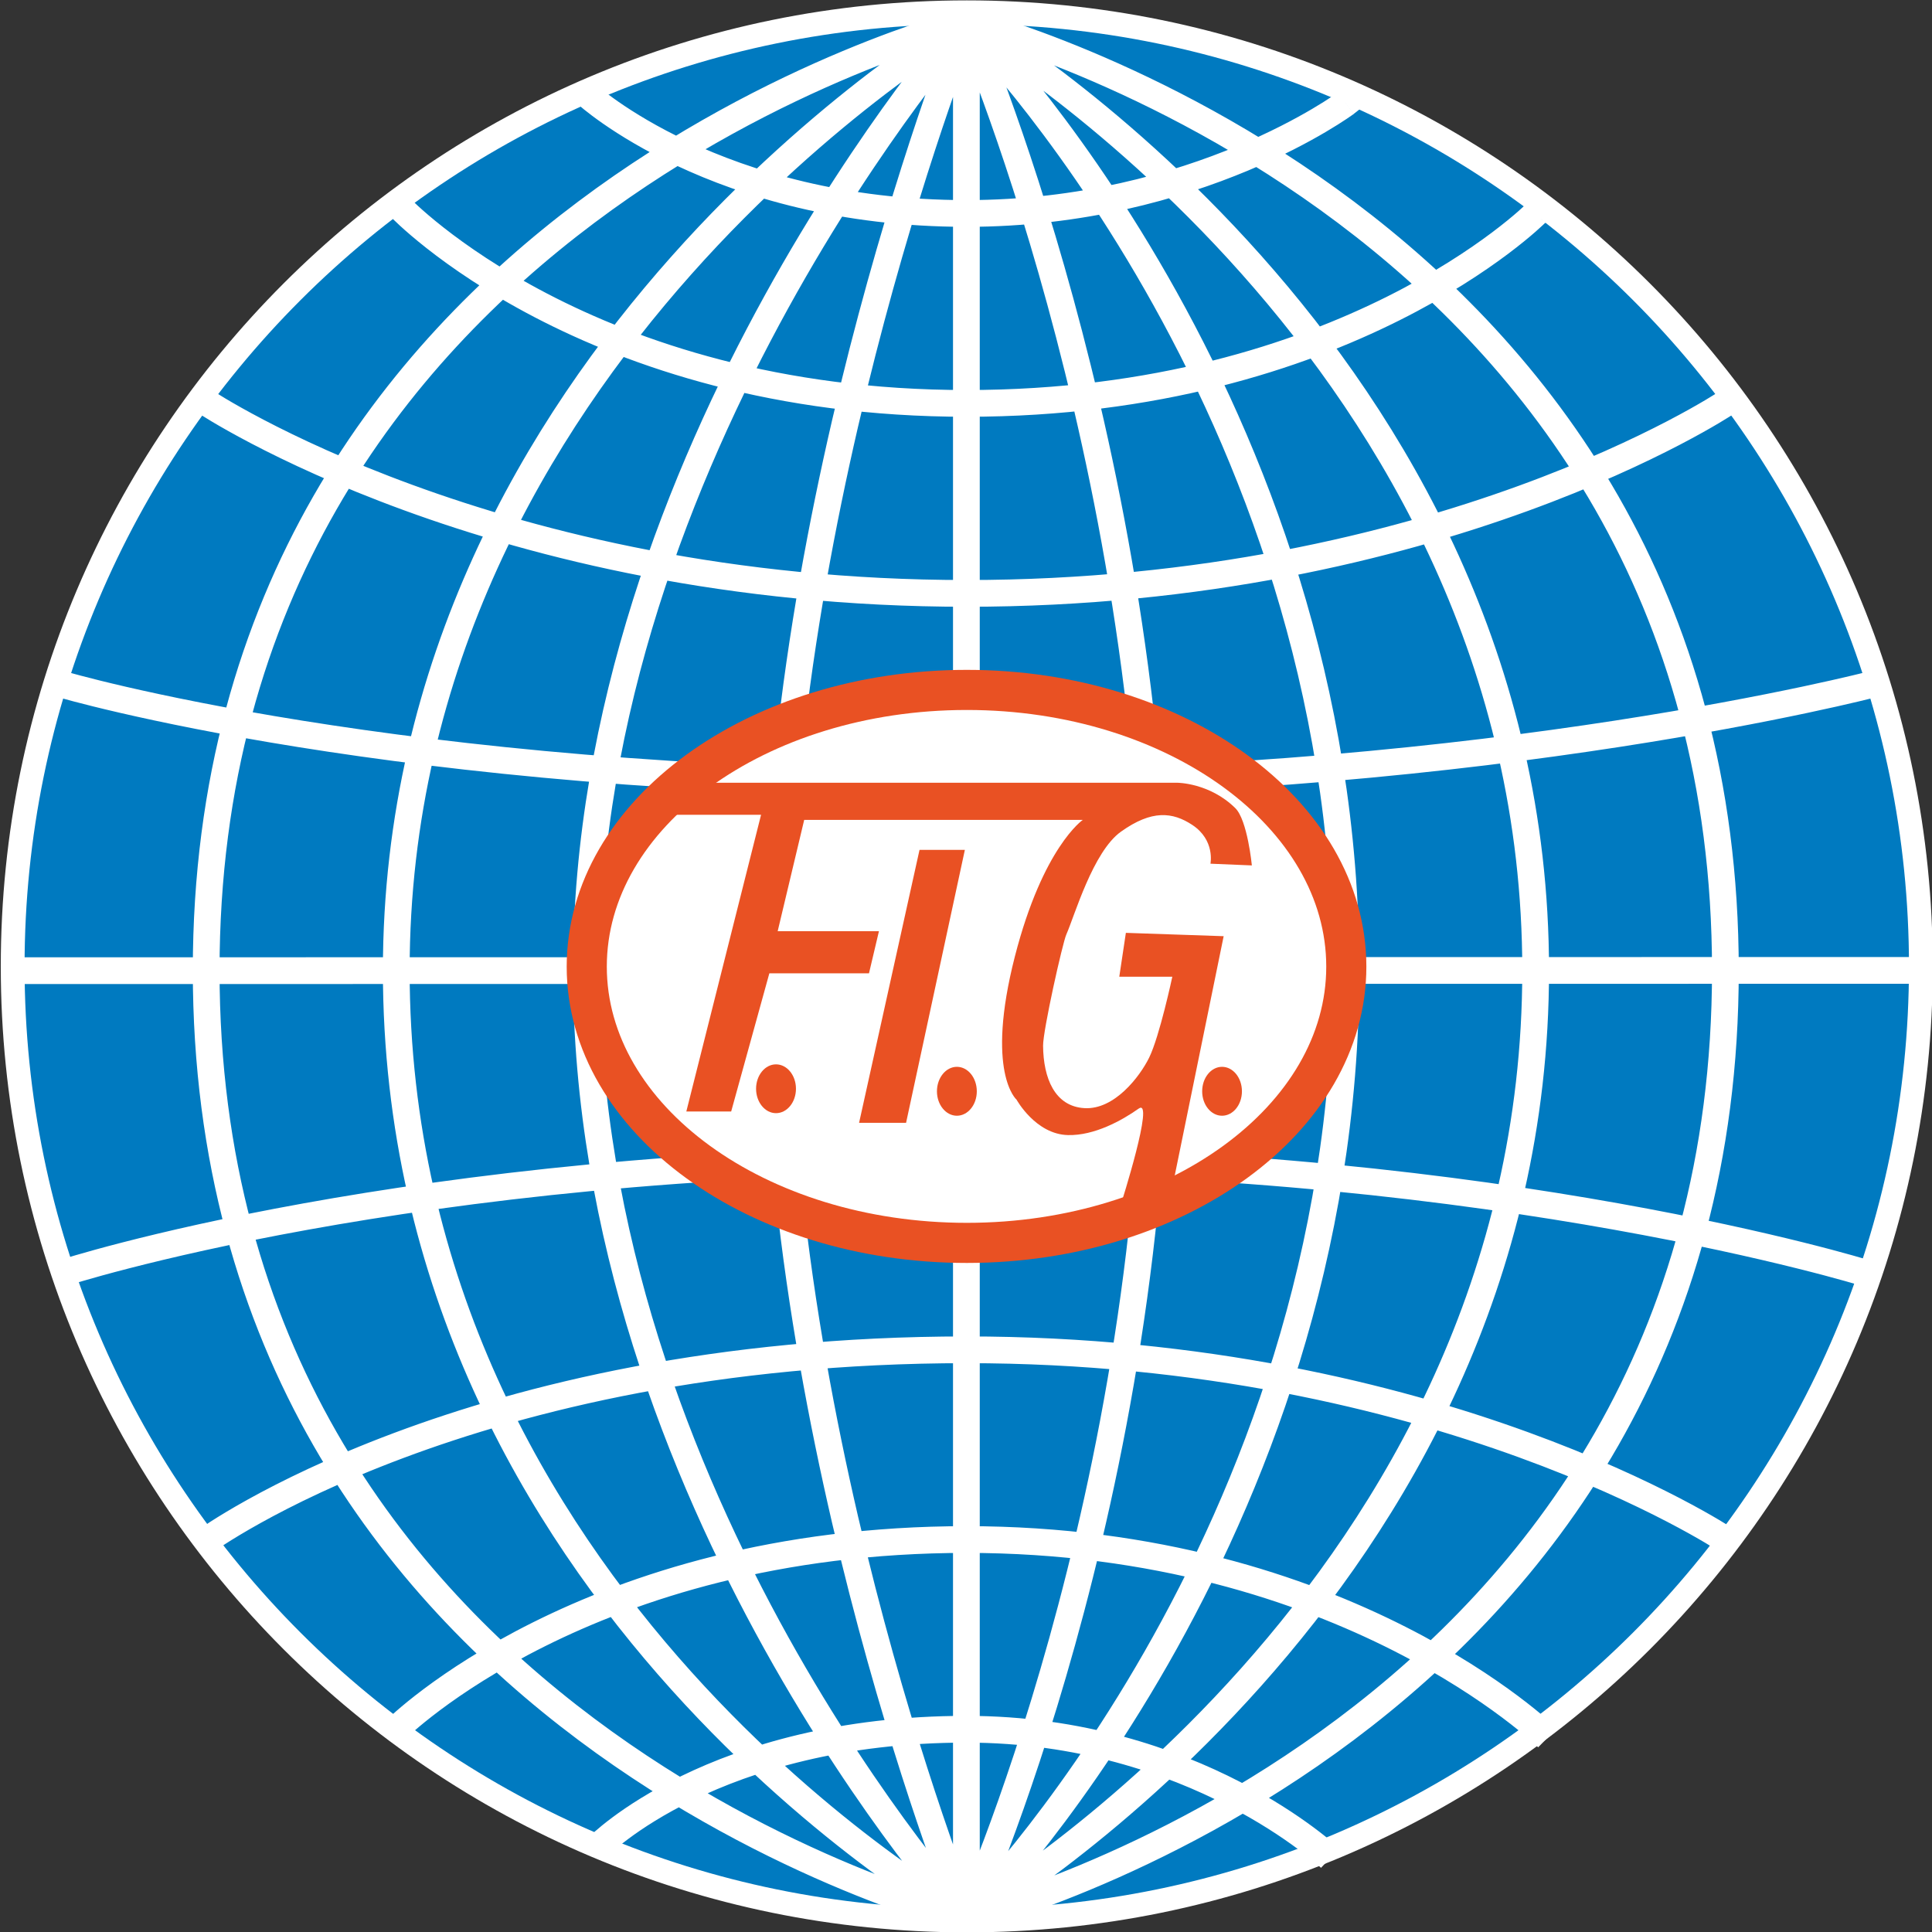
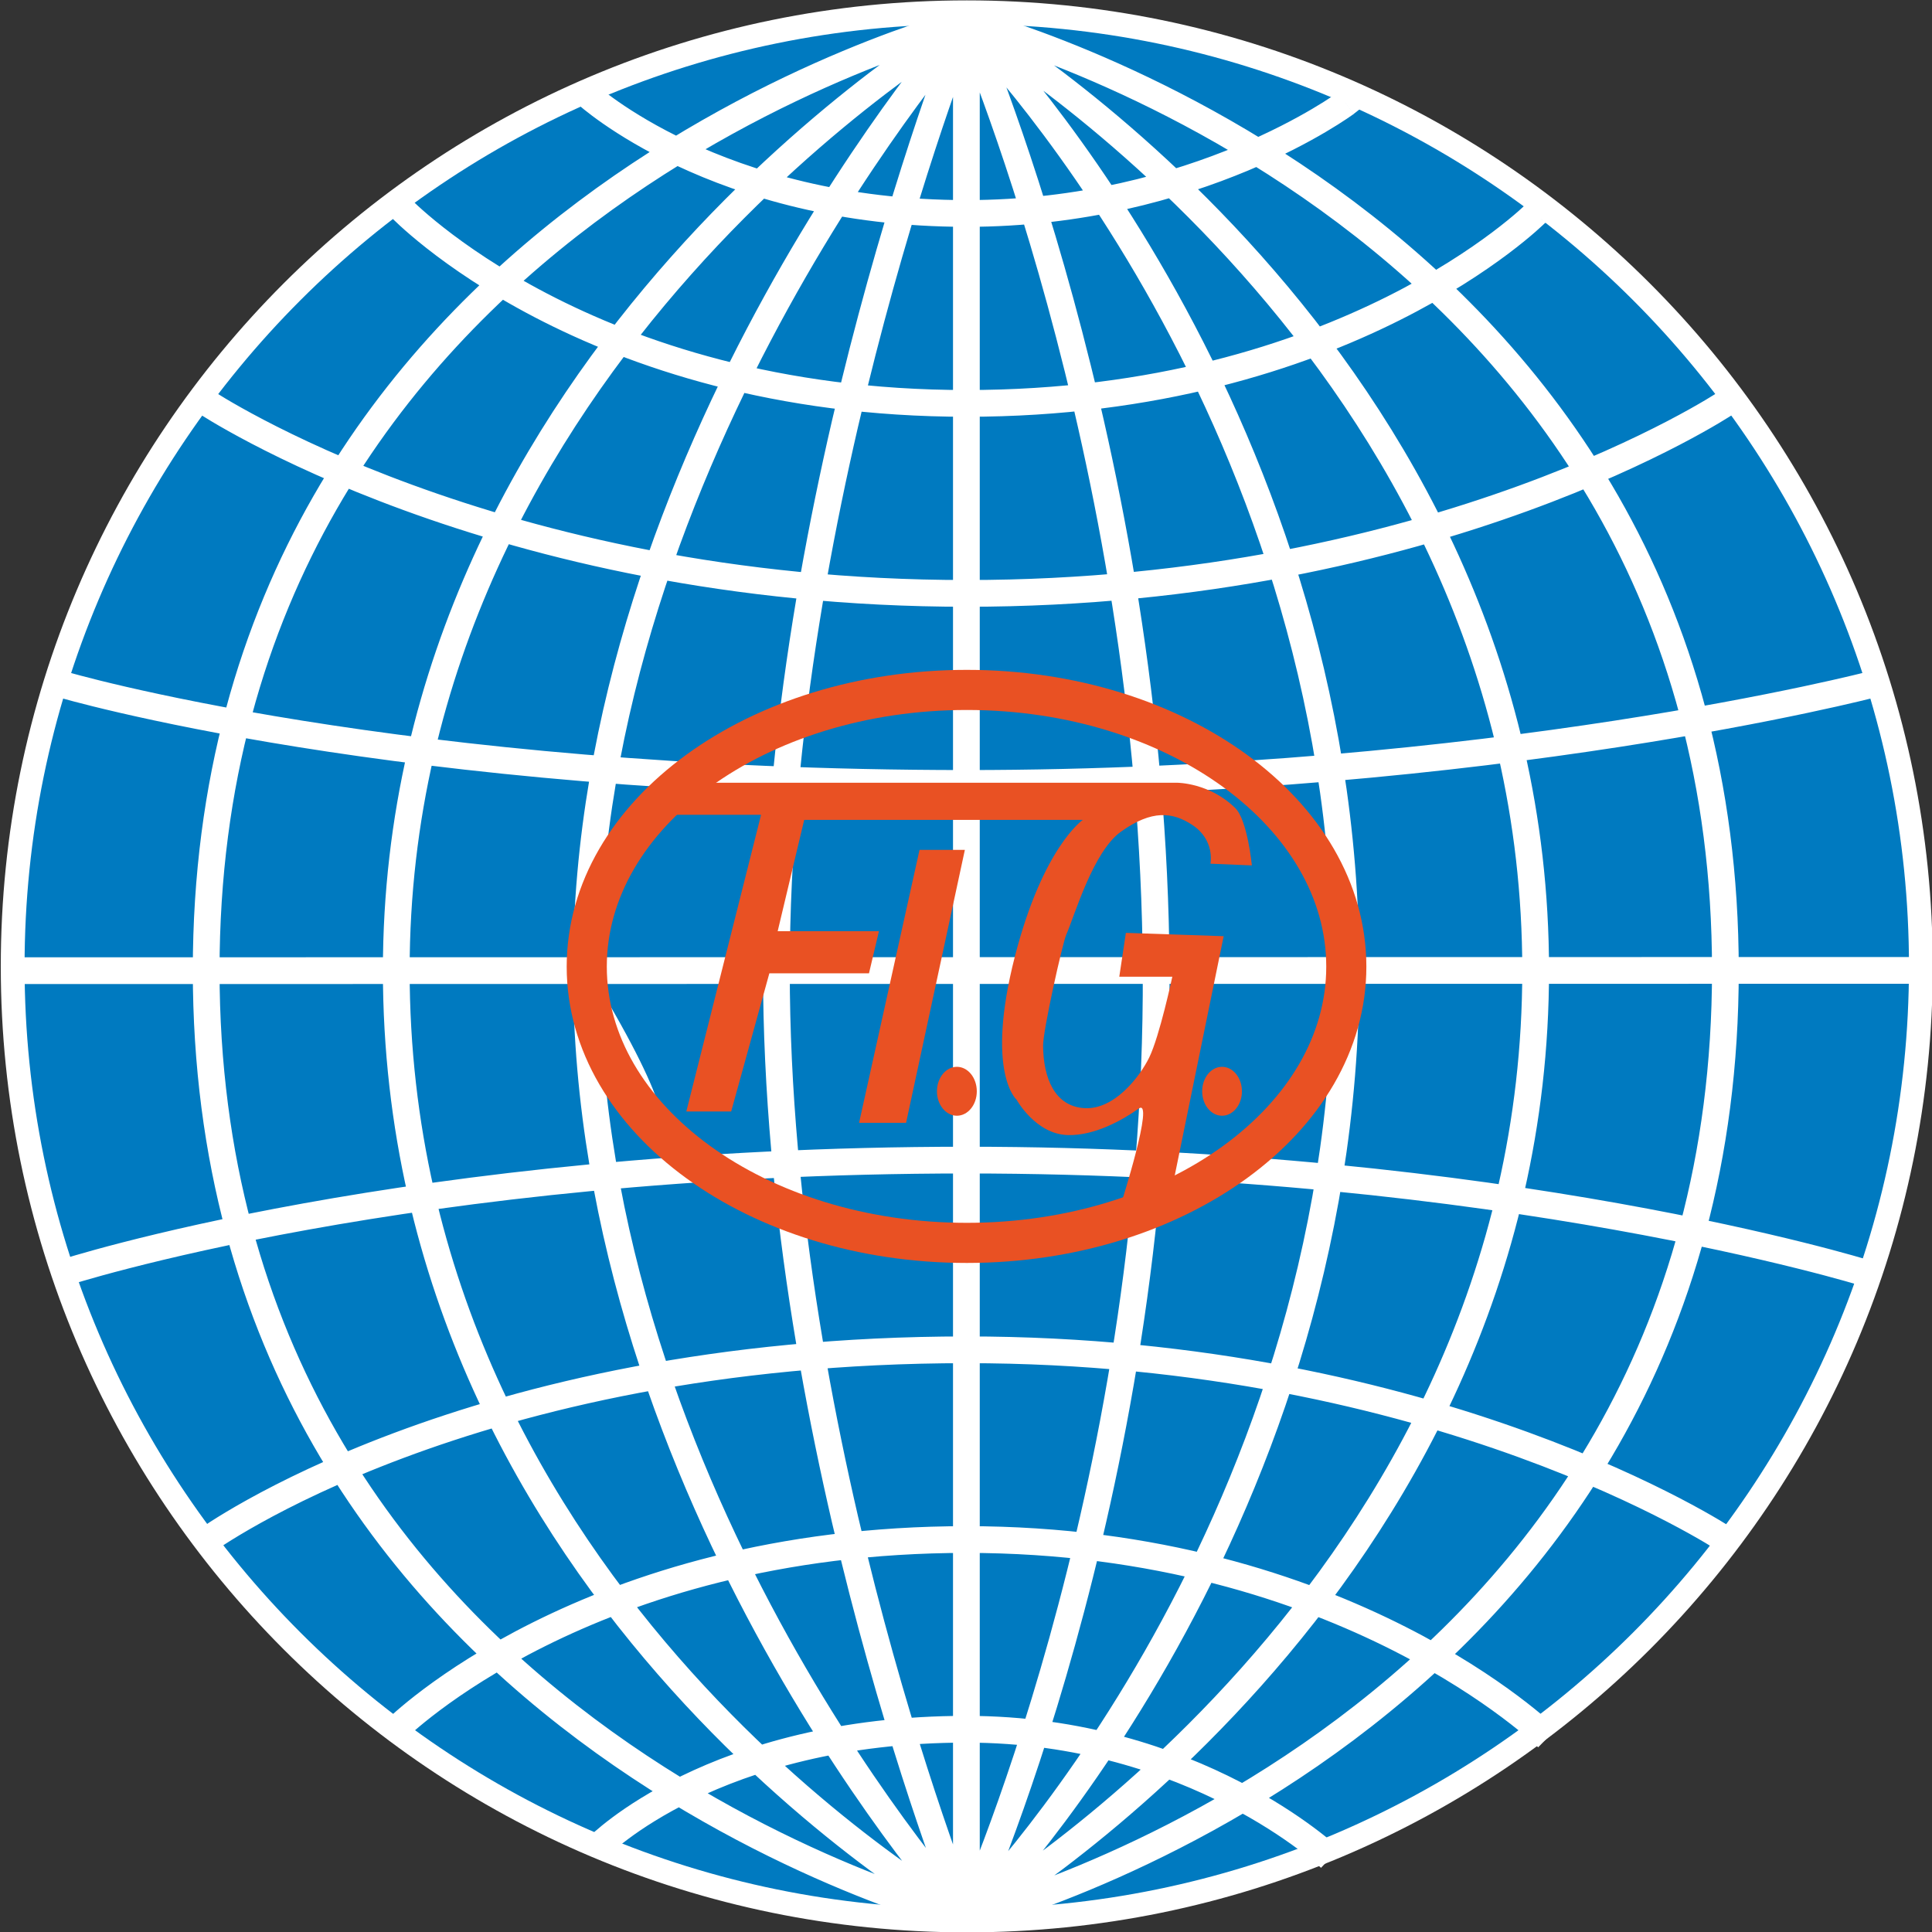
<svg xmlns="http://www.w3.org/2000/svg" xmlns:ns1="http://www.inkscape.org/namespaces/inkscape" xmlns:ns2="http://sodipodi.sourceforge.net/DTD/sodipodi-0.dtd" width="148.819" height="148.819" id="svg3933" version="1.1" ns1:version="0.48.4 r9939" ns2:docname="Fédération Internationale d'Escrime.svg">
  <rect width="100%" height="100%" fill="#333333" stroke="none" />
  <defs id="defs3">
    <clipPath id="clipPath3383">
      <path ns1:connector-curvature="0" id="path3385" d="m 63.78,748.346 102.047,0 0,68.031 -102.047,0 0,-68.031 z" />
    </clipPath>
    <clipPath id="clipPath3371">
      <path ns1:connector-curvature="0" id="path3373" d="m 63.779,756.85 79.585,0 0,59.528 -79.585,0 0,-59.528 z" />
    </clipPath>
    <clipPath id="clipPath4668">
      <path ns1:connector-curvature="0" id="path4670" d="m 63.78,748.346 102.047,0 0,68.031 -102.047,0 0,-68.031 z" />
    </clipPath>
    <clipPath id="clipPath4618">
      <path ns1:connector-curvature="0" id="path4620" d="m 63.78,748.346 102.047,0 0,68.031 -102.047,0 0,-68.031 z" />
    </clipPath>
    <clipPath id="clipPath4654">
      <path ns1:connector-curvature="0" id="path4656" d="m 63.779,752.598 59.528,0 0,59.528 -59.528,0 0,-59.528 z" />
    </clipPath>
    <clipPath id="clipPath4604">
      <path ns1:connector-curvature="0" id="path4606" d="m 63.779,752.598 59.528,0 0,59.528 -59.528,0 0,-59.528 z" />
    </clipPath>
    <clipPath id="clipPath4592">
      <path ns1:connector-curvature="0" id="path4594" d="m 63.78,748.346 102.047,0 0,68.031 -102.047,0 0,-68.031 z" />
    </clipPath>
  </defs>
  <g ns1:label="Layer 1" ns1:groupmode="layer" id="layer1" transform="translate(0,-903.543)">
    <g id="g4588" transform="matrix(2.5,0,0,-2.5,-159.391,2933.886)">
      <g id="g4590" clip-path="url(#clipPath4592)">
        <g id="g4596" transform="translate(64.258,782.229)">
          <path ns1:connector-curvature="0" d="M 0,0 C 0,16.16 13.098,29.249 29.259,29.249 45.397,29.249 58.475,16.16 58.475,0 58.475,-16.137 45.397,-29.218 29.259,-29.218 13.098,-29.218 0,-16.137 0,0" style="fill:#007ac0;fill-opacity:1;fill-rule:nonzero;stroke:none" id="path4598" />
        </g>
      </g>
    </g>
    <g id="g4600" transform="matrix(2.5,0,0,-2.5,-159.391,2933.886)">
      <g id="g4602" clip-path="url(#clipPath4604)">
        <g id="g4608" transform="translate(64.258,782.229)">
          <path ns1:connector-curvature="0" d="m 0,0 58.475,0.009 m -40.91,27.005 c 0,0 4.012,-3.683 11.709,-3.683 7.116,0 11.695,3.401 11.695,3.401 M 11.825,23.523 c 0,0 5.74,-6.044 17.449,-6.044 11.695,0 17.54,5.852 17.54,5.852 M 5.823,17.53 c 0,0 8.858,-5.905 23.451,-5.905 14.57,0 23.386,5.854 23.386,5.854 M 1.406,8.823 c 0,0 10.302,-3.053 27.868,-3.053 16.205,0 27.912,3.053 27.912,3.053 M 40.484,-27.343 c 0,0 -4.188,3.971 -11.21,3.971 -7.789,0 -11.34,-3.614 -11.34,-3.614 m 29.246,3.351 c 0,0 -6.211,6.108 -17.906,6.108 -11.709,0 -17.566,-5.845 -17.566,-5.845 m 40.952,5.845 c 0,0 -8.816,5.846 -23.386,5.846 -15.39,0 -23.451,-5.901 -23.451,-5.901 m 51.146,8.267 c 0,0 -11.209,3.479 -27.695,3.479 -17.173,0 -27.832,-3.479 -27.832,-3.479 m 27.832,38.554 c 0,0 -23.423,-5.908 -23.423,-29.23 0,-23.38 23.423,-29.227 23.423,-29.227 m 0,58.457 c 0,0 -11.709,-13.286 -11.709,-29.23 0,-16.302 11.709,-29.227 11.709,-29.227 m 0,58.457 c 0,0 -17.566,-10.283 -17.566,-29.23 0,-19.392 17.566,-29.227 17.566,-29.227 m 0,58.457 c 0,0 -5.854,-14.6 -5.854,-29.23 0,-14.803 5.854,-29.227 5.854,-29.227 m 0,58.457 c 0,0 23.386,-5.908 23.386,-29.23 0,-23.38 -23.386,-29.227 -23.386,-29.227 m 0,58.457 c 0,0 11.695,-11.706 11.695,-29.23 0,-17.536 -11.695,-29.227 -11.695,-29.227 m 0,58.457 c 0,0 17.54,-10.19 17.54,-29.23 0,-19.112 -17.54,-29.227 -17.54,-29.227 m 0,58.457 c 0,0 5.772,-13.251 5.847,-29.23 0.078,-16.163 -5.847,-29.227 -5.847,-29.227 m 0,58.457 0,-58.457" style="fill:none;stroke:#ffffff;stroke-width:0.824;stroke-linecap:butt;stroke-linejoin:miter;stroke-miterlimit:3.864;stroke-opacity:1;stroke-dasharray:none" id="path4610" />
        </g>
      </g>
    </g>
    <g id="g4612" transform="matrix(2.5,0,0,-2.5,-159.391,2933.886)">
      <g id="g4614">
        <g clip-path="url(#clipPath4618)" id="g4616">
          <g transform="translate(81.835,782.355)" id="g4622">
-             <path id="path4624" style="fill:#ffffff;fill-opacity:1;fill-rule:nonzero;stroke:none" d="m 0,0 c 0,4.707 5.244,8.525 11.711,8.525 6.457,0 11.692,-3.818 11.692,-8.525 0,-4.702 -5.235,-8.513 -11.692,-8.513 C 5.244,-8.513 0,-4.702 0,0" ns1:connector-curvature="0" />
+             <path id="path4624" style="fill:#ffffff;fill-opacity:1;fill-rule:nonzero;stroke:none" d="m 0,0 C 5.244,-8.513 0,-4.702 0,0" ns1:connector-curvature="0" />
          </g>
          <g transform="translate(81.835,782.355)" id="g4626">
            <path id="path4628" style="fill:none;stroke:#e95123;stroke-width:1.236;stroke-linecap:butt;stroke-linejoin:miter;stroke-miterlimit:3.864;stroke-opacity:1;stroke-dasharray:none" d="m 0,0 c 0,4.707 5.244,8.525 11.711,8.525 6.457,0 11.692,-3.818 11.692,-8.525 0,-4.702 -5.235,-8.513 -11.692,-8.513 C 5.244,-8.513 0,-4.702 0,0 z" ns1:connector-curvature="0" />
          </g>
          <g transform="translate(87.206,787.033)" id="g4630">
            <path id="path4632" style="fill:#e95123;fill-opacity:1;fill-rule:nonzero;stroke:none" d="m 0,0 -2.303,-9.142 1.382,0 1.176,4.257 3.07,0 0.307,1.299 -3.12,0 0.817,3.429 8.585,0 c 0,0 -1.227,-0.835 -2.094,-4.208 -0.917,-3.584 0.052,-4.413 0.052,-4.413 0,0 0.587,-1.067 1.583,-1.091 0.816,-0.02 1.666,0.452 2.178,0.815 0.51,0.363 -0.544,-2.943 -0.544,-2.943 l 1.582,0.518 1.582,7.738 -3.013,0.103 -0.203,-1.352 1.634,0 c 0,0 -0.391,-1.832 -0.713,-2.491 -0.295,-0.599 -1.075,-1.61 -1.991,-1.558 -0.922,0.052 -1.269,0.929 -1.278,1.921 -0.005,0.468 0.601,3.173 0.716,3.429 0.253,0.571 0.82,2.553 1.684,3.169 0.954,0.681 1.592,0.605 2.195,0.209 0.713,-0.469 0.562,-1.196 0.562,-1.196 l 1.276,-0.053 c 0,0 -0.135,1.4 -0.512,1.767 -0.793,0.78 -1.786,0.78 -1.786,0.78 l -15.28,0 L -3.376,0 0,0 z" ns1:connector-curvature="0" />
          </g>
          <g transform="translate(87.052,778.591)" id="g4634">
-             <path id="path4636" style="fill:#e95123;fill-opacity:1;fill-rule:nonzero;stroke:none" d="M 0,0 C 0,0.415 0.276,0.752 0.614,0.752 0.954,0.752 1.229,0.415 1.229,0 1.229,-0.415 0.954,-0.752 0.614,-0.752 0.276,-0.752 0,-0.415 0,0" ns1:connector-curvature="0" />
-           </g>
+             </g>
          <g transform="translate(92.625,778.512)" id="g4638">
            <path id="path4640" style="fill:#e95123;fill-opacity:1;fill-rule:nonzero;stroke:none" d="M 0,0 C 0,0.417 0.276,0.755 0.614,0.755 0.954,0.755 1.228,0.417 1.228,0 1.228,-0.415 0.954,-0.752 0.614,-0.752 0.276,-0.752 0,-0.415 0,0" ns1:connector-curvature="0" />
          </g>
          <g transform="translate(100.797,778.512)" id="g4642">
            <path id="path4644" style="fill:#e95123;fill-opacity:1;fill-rule:nonzero;stroke:none" d="M 0,0 C 0,0.417 0.274,0.755 0.612,0.755 0.951,0.755 1.225,0.417 1.225,0 1.225,-0.415 0.951,-0.752 0.612,-0.752 0.274,-0.752 0,-0.415 0,0" ns1:connector-curvature="0" />
          </g>
          <g transform="translate(92.088,785.951)" id="g4646">
            <path id="path4648" style="fill:#e95123;fill-opacity:1;fill-rule:nonzero;stroke:none" d="m 0,0 1.397,0 -1.811,-8.409 -1.448,0 L 0,0 z" ns1:connector-curvature="0" />
          </g>
        </g>
      </g>
      <g id="g4650">
        <g clip-path="url(#clipPath4654)" id="g4652">
          <g transform="translate(122.941,782.362)" id="g4658">
            <path id="path4660" style="fill:none;stroke:#ffffff;stroke-width:0.733;stroke-linecap:butt;stroke-linejoin:miter;stroke-miterlimit:4;stroke-opacity:1;stroke-dasharray:none" d="m 0,0 c 0,-16.236 -13.162,-29.397 -29.397,-29.397 -16.236,0 -29.397,13.161 -29.397,29.397 0,16.236 13.161,29.397 29.397,29.397 C -13.162,29.397 0,16.236 0,0 z" ns1:connector-curvature="0" />
          </g>
        </g>
      </g>
    </g>
    <g id="g4662" transform="matrix(2.5,0,0,-2.5,-159.391,2933.886)">
      <g id="g4664">
        <g clip-path="url(#clipPath4668)" id="g4666">
          <g transform="translate(105.722,808.828)" id="g4672">
            <path id="path4674" style="fill:#ffffff;fill-opacity:1;fill-rule:nonzero;stroke:none" d="M 0,0 -0.257,-0.202 -0.498,0.105 -0.241,0.307 0,0 z" ns1:connector-curvature="0" />
          </g>
          <g transform="translate(111.415,805.308)" id="g4676">
            <path id="path4678" style="fill:#ffffff;fill-opacity:1;fill-rule:nonzero;stroke:none" d="M 0,0 -0.072,-0.056 -0.154,0.048 -0.082,0.105 0,0 z" ns1:connector-curvature="0" />
          </g>
        </g>
      </g>
    </g>
  </g>
</svg>